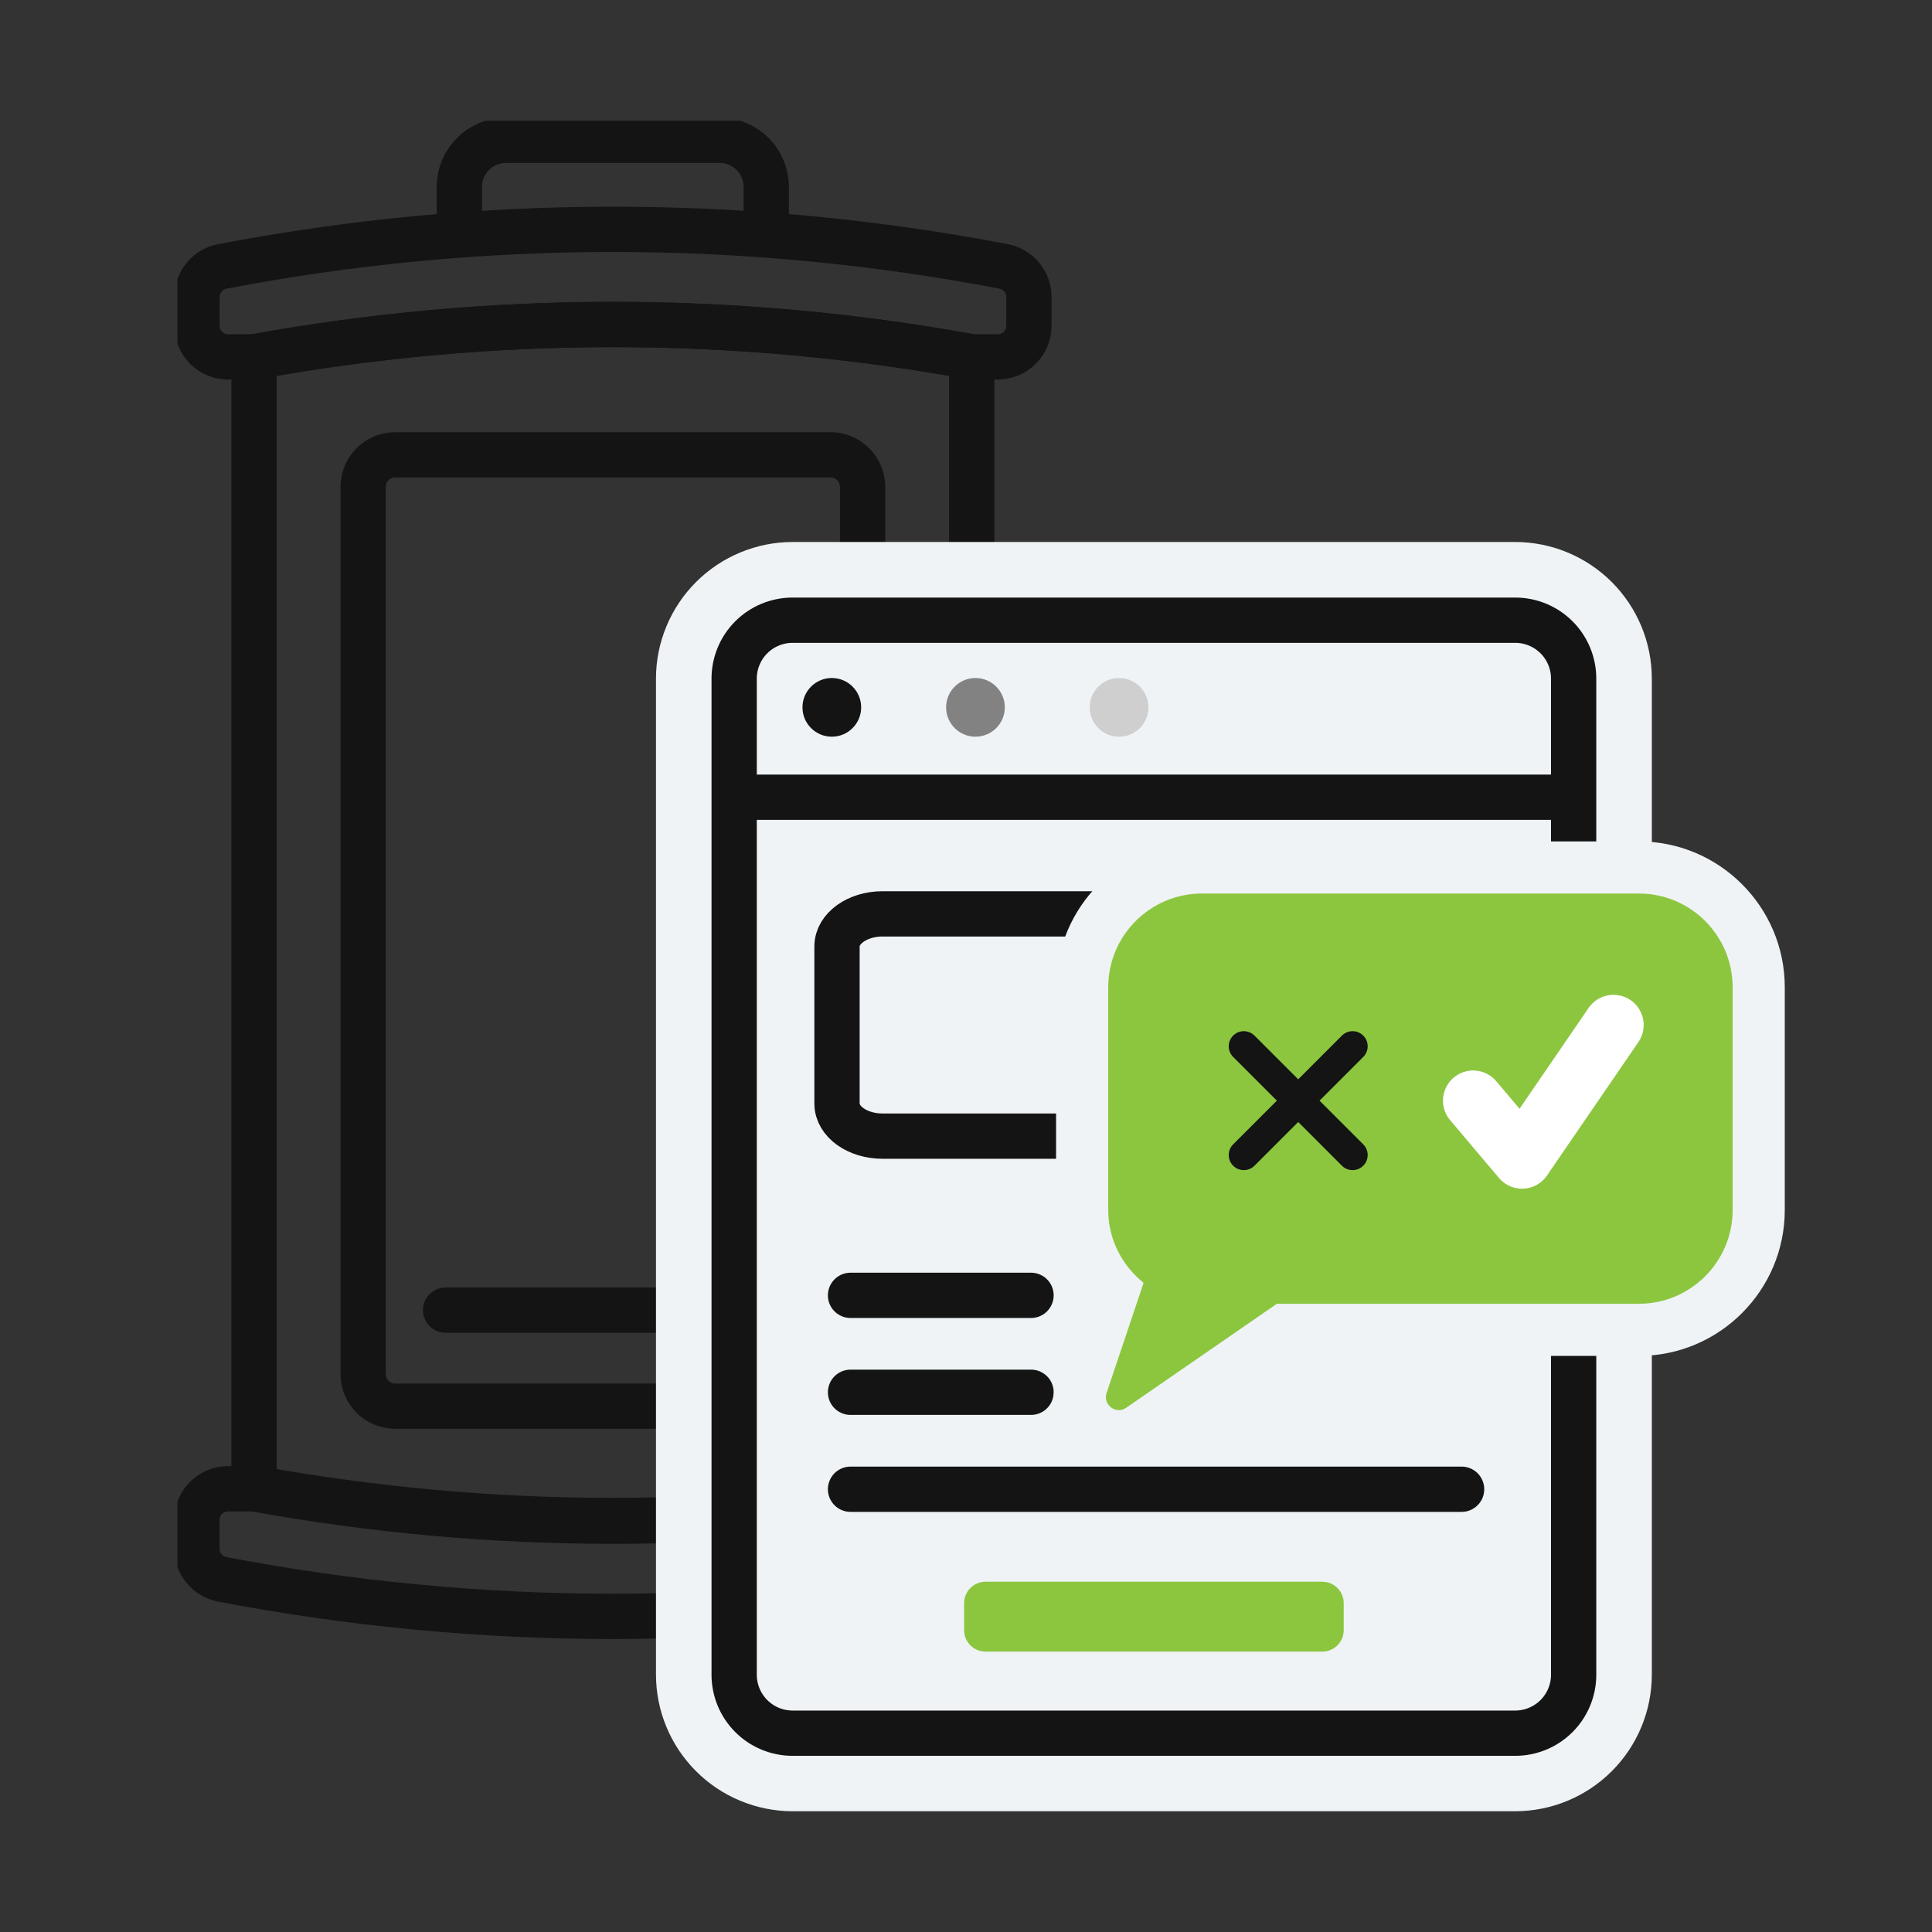
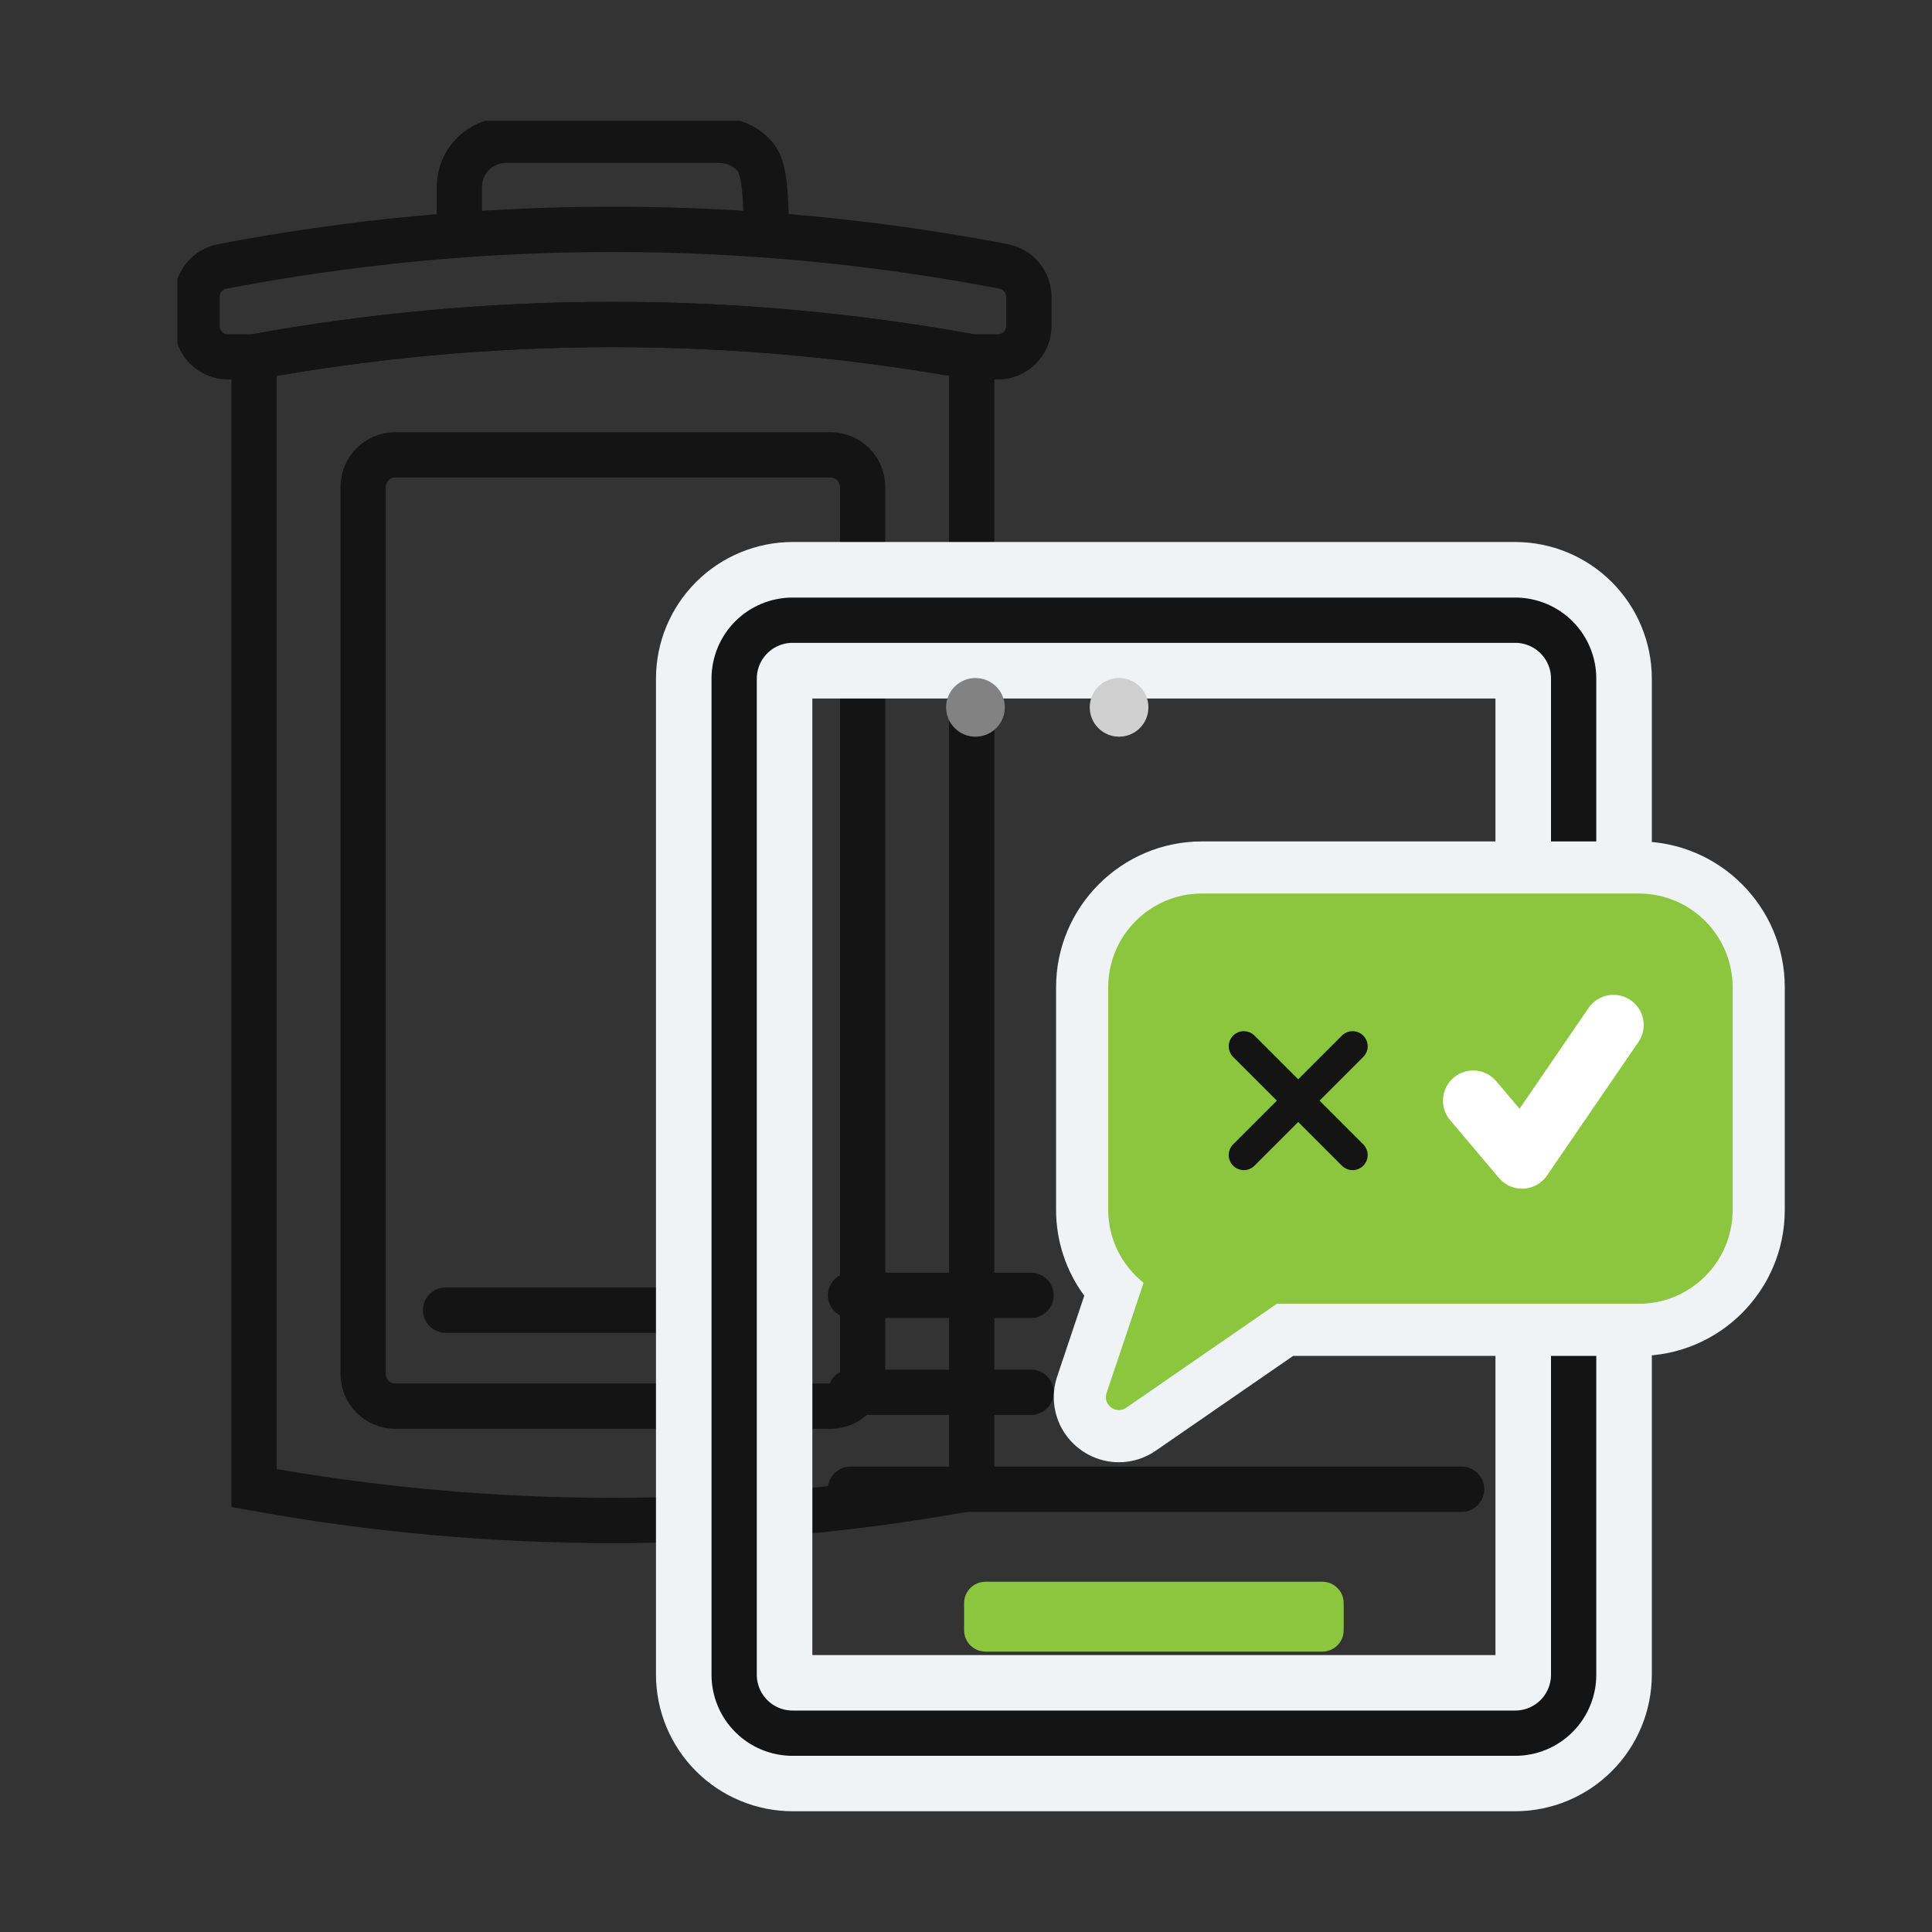
<svg xmlns="http://www.w3.org/2000/svg" width="64" height="64" viewBox="0 0 64 64" fill="none">
  <rect x="0" y="0" width="64" height="64" fill="#333333" stroke="none" />
  <g clip-path="url(#clip0_217_3056)">
-     <path d="M25.383 7.786V6.19C25.383 5.781 25.22 5.389 24.931 5.1C24.641 4.81 24.249 4.648 23.84 4.647H16.76C16.351 4.647 15.958 4.81 15.669 5.099C15.379 5.389 15.217 5.781 15.217 6.19V7.786" stroke="#141414" stroke-width="1.5" stroke-miterlimit="10" />
+     <path d="M25.383 7.786C25.383 5.781 25.22 5.389 24.931 5.1C24.641 4.81 24.249 4.648 23.84 4.647H16.76C16.351 4.647 15.958 4.81 15.669 5.099C15.379 5.389 15.217 5.781 15.217 6.19V7.786" stroke="#141414" stroke-width="1.5" stroke-miterlimit="10" />
    <path d="M27.511 15.067H13.094C12.506 15.067 12.03 15.543 12.03 16.131V45.517C12.03 46.105 12.506 46.581 13.094 46.581H27.511C28.099 46.581 28.575 46.105 28.575 45.517V16.131C28.575 15.543 28.099 15.067 27.511 15.067Z" stroke="#141414" stroke-width="1.5" stroke-miterlimit="10" />
    <path d="M14.761 43.4H25.845" stroke="#141414" stroke-width="1.5" stroke-linecap="round" stroke-linejoin="round" />
    <path d="M32.189 49.294C24.329 50.726 16.275 50.726 8.416 49.294V11.822C16.276 10.391 24.329 10.391 32.189 11.822V49.294Z" stroke="#141414" stroke-width="1.5" stroke-miterlimit="10" />
    <path d="M6.525 9.843V10.792C6.525 11.065 6.633 11.327 6.826 11.52C7.019 11.713 7.281 11.822 7.554 11.822H8.417C16.277 10.391 24.331 10.391 32.191 11.822H33.054C33.327 11.822 33.589 11.713 33.782 11.52C33.975 11.327 34.083 11.065 34.083 10.792V9.843C34.084 9.602 34 9.369 33.847 9.183C33.695 8.997 33.482 8.871 33.246 8.825C24.697 7.188 15.915 7.188 7.366 8.825C7.129 8.87 6.915 8.996 6.762 9.182C6.608 9.368 6.525 9.602 6.525 9.843Z" stroke="#141414" stroke-width="1.5" stroke-miterlimit="10" />
-     <path d="M34.08 51.298V50.349C34.08 50.075 33.972 49.814 33.779 49.62C33.586 49.427 33.324 49.319 33.051 49.318H32.187C24.328 50.75 16.274 50.75 8.414 49.318H7.55C7.277 49.319 7.016 49.427 6.823 49.62C6.63 49.814 6.521 50.075 6.521 50.349V51.298C6.521 51.539 6.604 51.772 6.757 51.958C6.91 52.144 7.123 52.271 7.359 52.317C15.908 53.953 24.69 53.953 33.239 52.317C33.476 52.272 33.69 52.145 33.843 51.959C33.996 51.773 34.08 51.539 34.08 51.298Z" stroke="#141414" stroke-width="1.5" stroke-miterlimit="10" />
    <path d="M50.194 60H26.255C25.055 59.998 23.905 59.521 23.057 58.673C22.208 57.824 21.731 56.674 21.73 55.474V22.48C21.731 21.28 22.208 20.13 23.057 19.281C23.905 18.433 25.055 17.956 26.255 17.954H50.194C51.394 17.956 52.544 18.433 53.392 19.281C54.241 20.13 54.718 21.28 54.719 22.48V29.959H49.539V23.139H26.91V54.826H49.539V44.324H54.719V55.479C54.717 56.678 54.239 57.827 53.391 58.674C52.543 59.522 51.393 59.998 50.194 60Z" fill="#EFF3F5" />
-     <path d="M52.129 44.324V55.479C52.129 55.992 51.925 56.484 51.562 56.847C51.199 57.21 50.707 57.414 50.194 57.414H26.255C25.742 57.414 25.249 57.21 24.887 56.847C24.524 56.484 24.32 55.992 24.32 55.479V22.48C24.32 21.966 24.524 21.474 24.887 21.111C25.249 20.749 25.742 20.545 26.255 20.545H50.194C50.707 20.545 51.199 20.749 51.562 21.111C51.925 21.474 52.129 21.966 52.129 22.48V29.959" fill="#EFF3F5" />
    <path d="M52.129 44.324V55.479C52.129 55.992 51.925 56.484 51.562 56.847C51.199 57.21 50.707 57.414 50.194 57.414H26.255C25.742 57.414 25.249 57.21 24.887 56.847C24.524 56.484 24.32 55.992 24.32 55.479V22.48C24.32 21.966 24.524 21.474 24.887 21.111C25.249 20.749 25.742 20.545 26.255 20.545H50.194C50.707 20.545 51.199 20.749 51.562 21.111C51.925 21.474 52.129 21.966 52.129 22.48V29.959" stroke="#141414" stroke-width="1.5" stroke-miterlimit="10" />
-     <path d="M52.129 26.409H24.32" stroke="#141414" stroke-width="1.5" stroke-miterlimit="10" />
-     <path d="M27.555 24.404C28.092 24.404 28.527 23.969 28.527 23.432C28.527 22.895 28.092 22.46 27.555 22.46C27.018 22.46 26.583 22.895 26.583 23.432C26.583 23.969 27.018 24.404 27.555 24.404Z" fill="#141414" />
    <path d="M32.313 24.404C32.85 24.404 33.286 23.969 33.286 23.432C33.286 22.895 32.85 22.46 32.313 22.46C31.777 22.46 31.341 22.895 31.341 23.432C31.341 23.969 31.777 24.404 32.313 24.404Z" fill="#828282" />
    <path d="M37.071 24.404C37.608 24.404 38.043 23.969 38.043 23.432C38.043 22.895 37.608 22.46 37.071 22.46C36.534 22.46 36.099 22.895 36.099 23.432C36.099 23.969 36.534 24.404 37.071 24.404Z" fill="#CFCFCF" />
    <path d="M43.802 52.397H32.647C32.255 52.397 31.937 52.714 31.937 53.106V54.002C31.937 54.394 32.255 54.712 32.647 54.712H43.802C44.194 54.712 44.512 54.394 44.512 54.002V53.106C44.512 52.714 44.194 52.397 43.802 52.397Z" fill="#8CC63F" />
    <path d="M28.175 49.333H48.417" stroke="#141414" stroke-width="1.5" stroke-linecap="round" stroke-linejoin="round" />
    <path d="M28.175 46.121H34.154" stroke="#141414" stroke-width="1.5" stroke-linecap="round" stroke-linejoin="round" />
    <path d="M28.175 42.91H34.154" stroke="#141414" stroke-width="1.5" stroke-linecap="round" stroke-linejoin="round" />
-     <path d="M38.044 30.273H29.237C28.403 30.273 27.727 30.756 27.727 31.351V36.558C27.727 37.154 28.403 37.636 29.237 37.636H38.044" stroke="#141414" stroke-width="1.5" stroke-linecap="round" stroke-linejoin="round" />
    <path d="M37.065 47.576C36.65 47.576 36.256 47.373 36.011 47.033C35.768 46.693 35.705 46.27 35.839 45.87L36.889 42.744C36.221 42.017 35.847 41.075 35.847 40.081V32.706C35.847 30.517 37.629 28.736 39.818 28.736H54.289C56.478 28.736 58.259 30.517 58.259 32.706V40.081C58.259 42.271 56.478 44.052 54.289 44.052H42.568L37.798 47.345C37.58 47.495 37.326 47.576 37.065 47.576Z" fill="#8CC63F" />
    <path d="M39.818 29.599C38.102 29.599 36.711 30.991 36.711 32.706V40.081C36.711 41.062 37.174 41.926 37.883 42.495L36.657 46.145C36.526 46.535 36.968 46.869 37.307 46.634L42.299 43.189H54.289C56.005 43.189 57.396 41.798 57.396 40.081V32.706C57.396 30.991 56.005 29.599 54.289 29.599H39.818ZM39.818 27.873H54.289C56.955 27.873 59.123 30.041 59.123 32.706V40.081C59.123 42.747 56.955 44.916 54.289 44.916H42.837L38.288 48.055C37.926 48.306 37.502 48.439 37.065 48.439C36.372 48.439 35.716 48.102 35.31 47.536C34.908 46.977 34.8 46.251 35.021 45.595L35.918 42.922C35.316 42.104 34.984 41.116 34.984 40.081V32.706C34.984 30.041 37.152 27.873 39.818 27.873Z" fill="#EFF3F5" />
    <path d="M41.203 38.262L44.806 34.659" stroke="#141414" stroke-linecap="round" stroke-linejoin="round" />
    <path d="M41.203 34.659L44.806 38.262" stroke="#141414" stroke-linecap="round" stroke-linejoin="round" />
    <path d="M48.801 36.461L50.42 38.377L53.449 33.955" stroke="white" stroke-width="2" stroke-linecap="round" stroke-linejoin="round" />
  </g>
  <defs>
    <clipPath id="clip0_217_3056">
      <rect width="53.246" height="56" fill="white" transform="translate(5.877 4)" />
    </clipPath>
  </defs>
</svg>